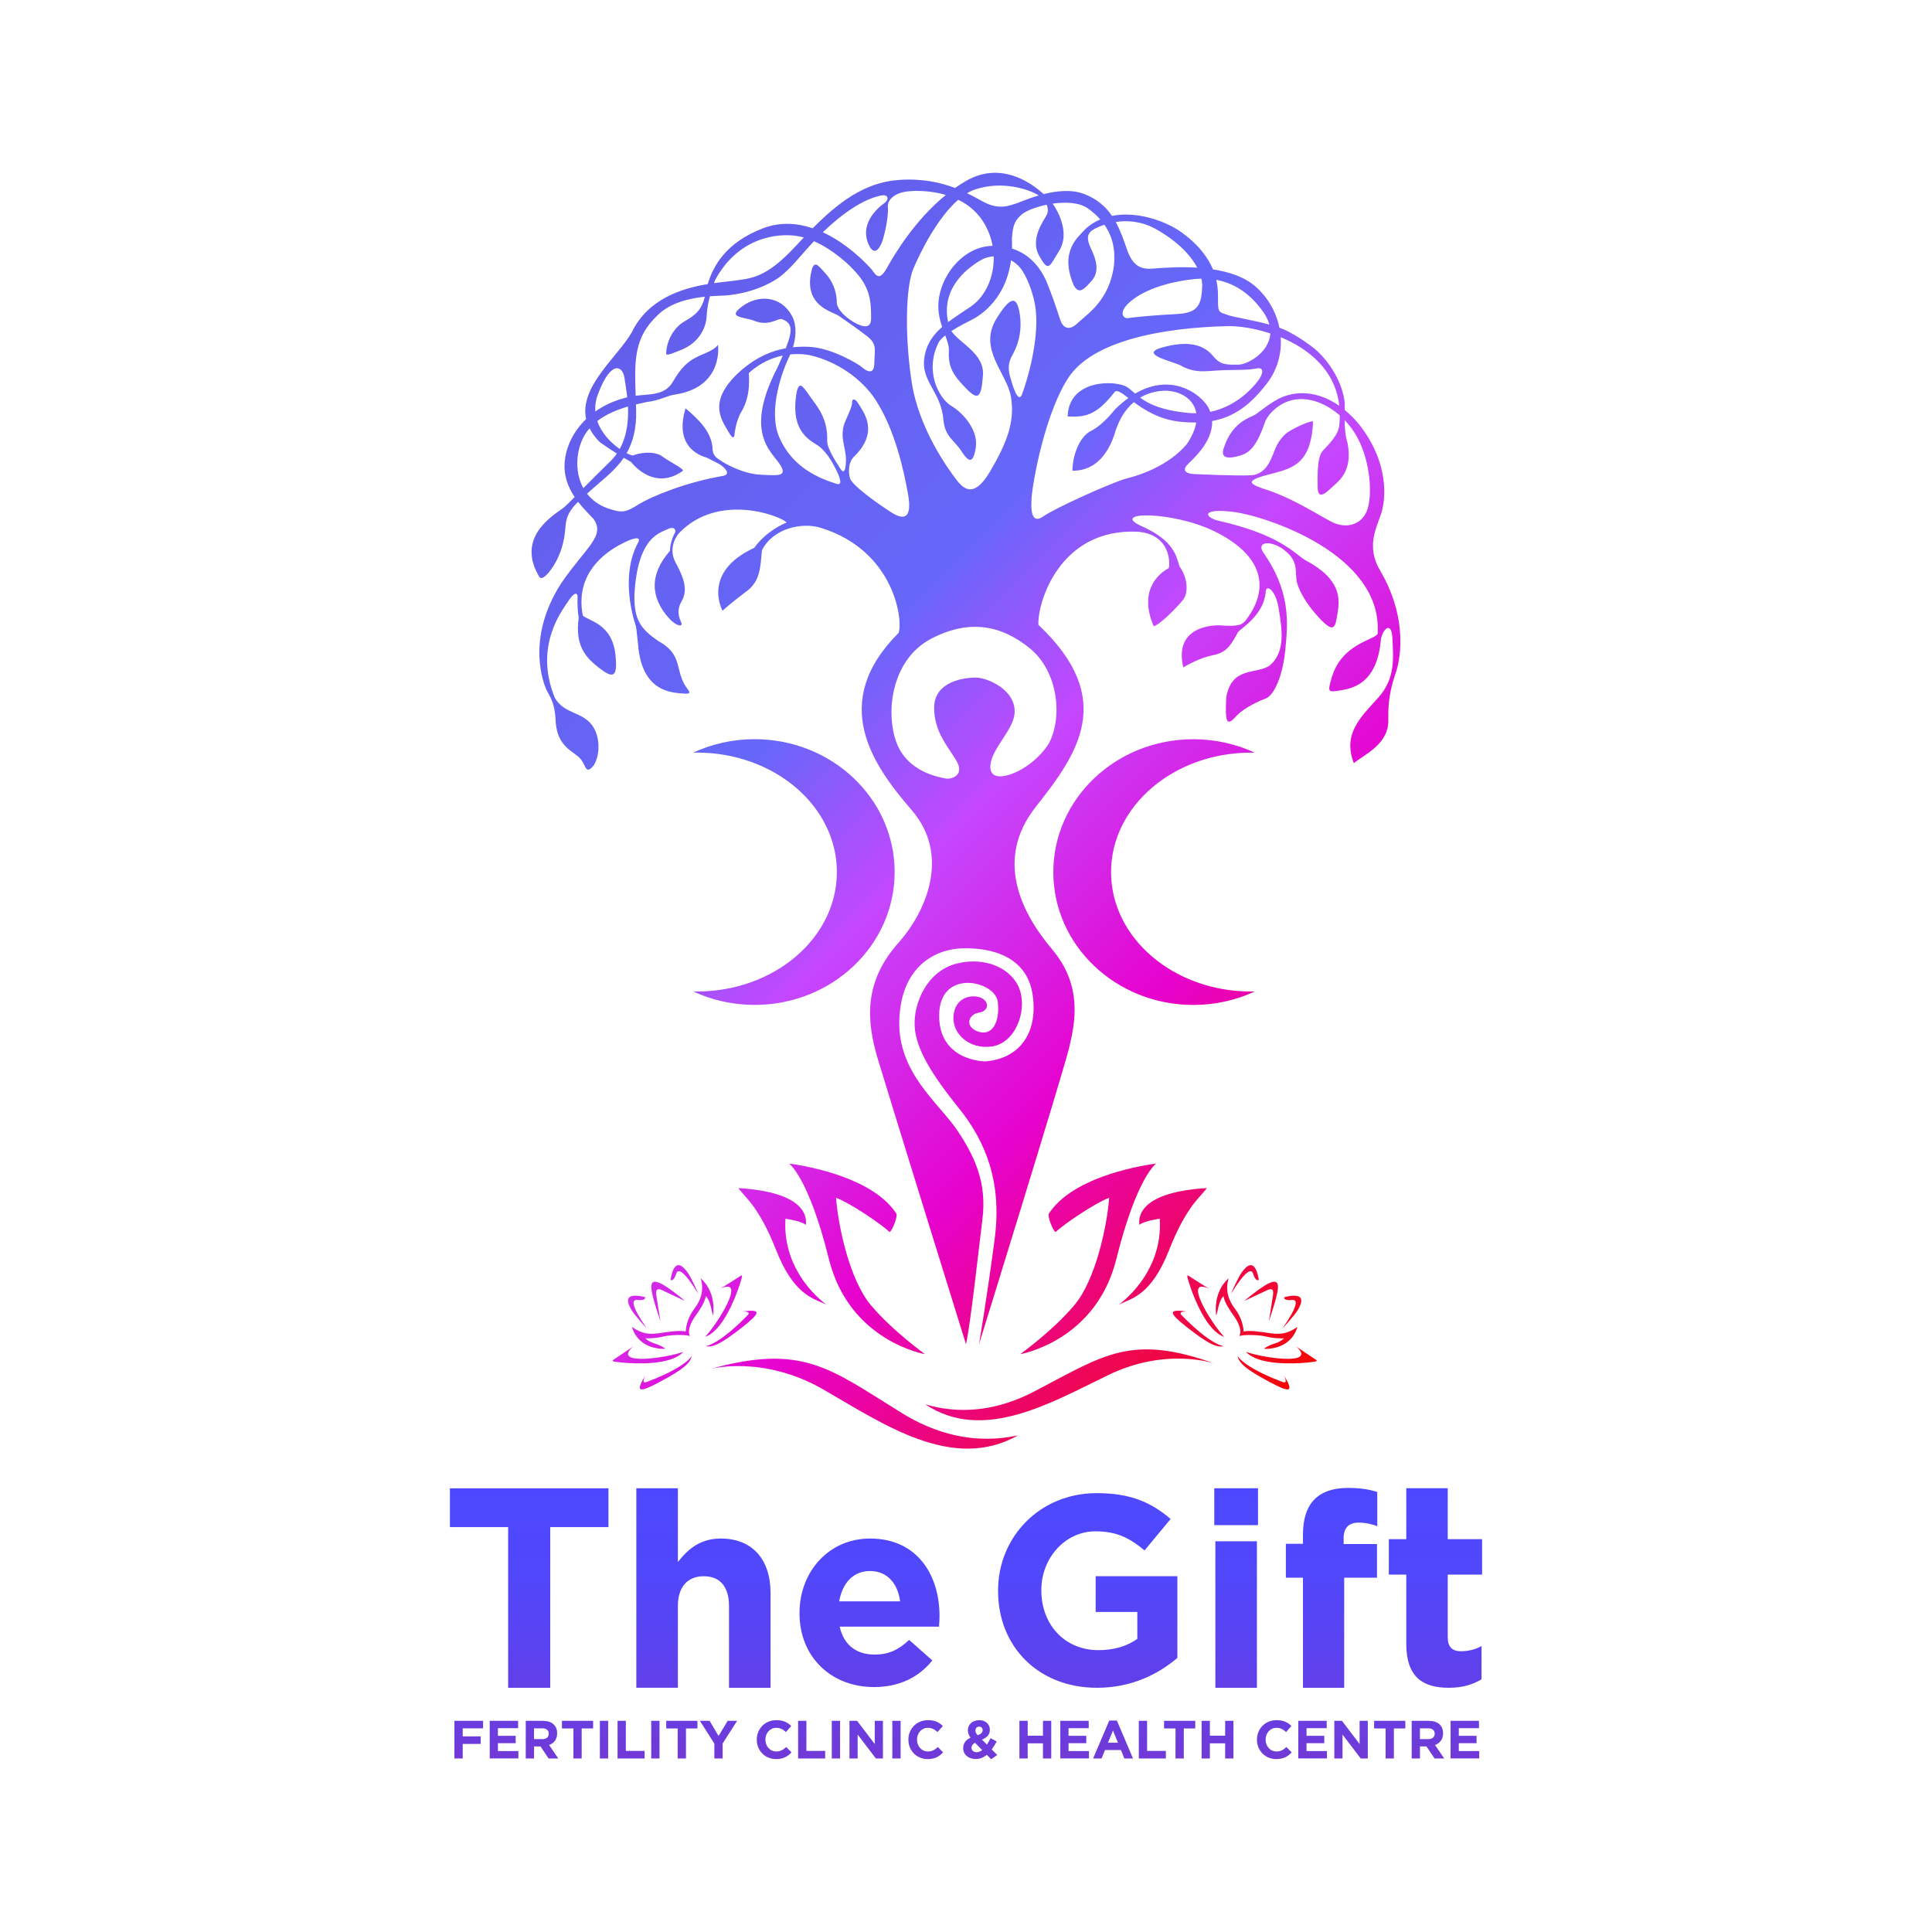
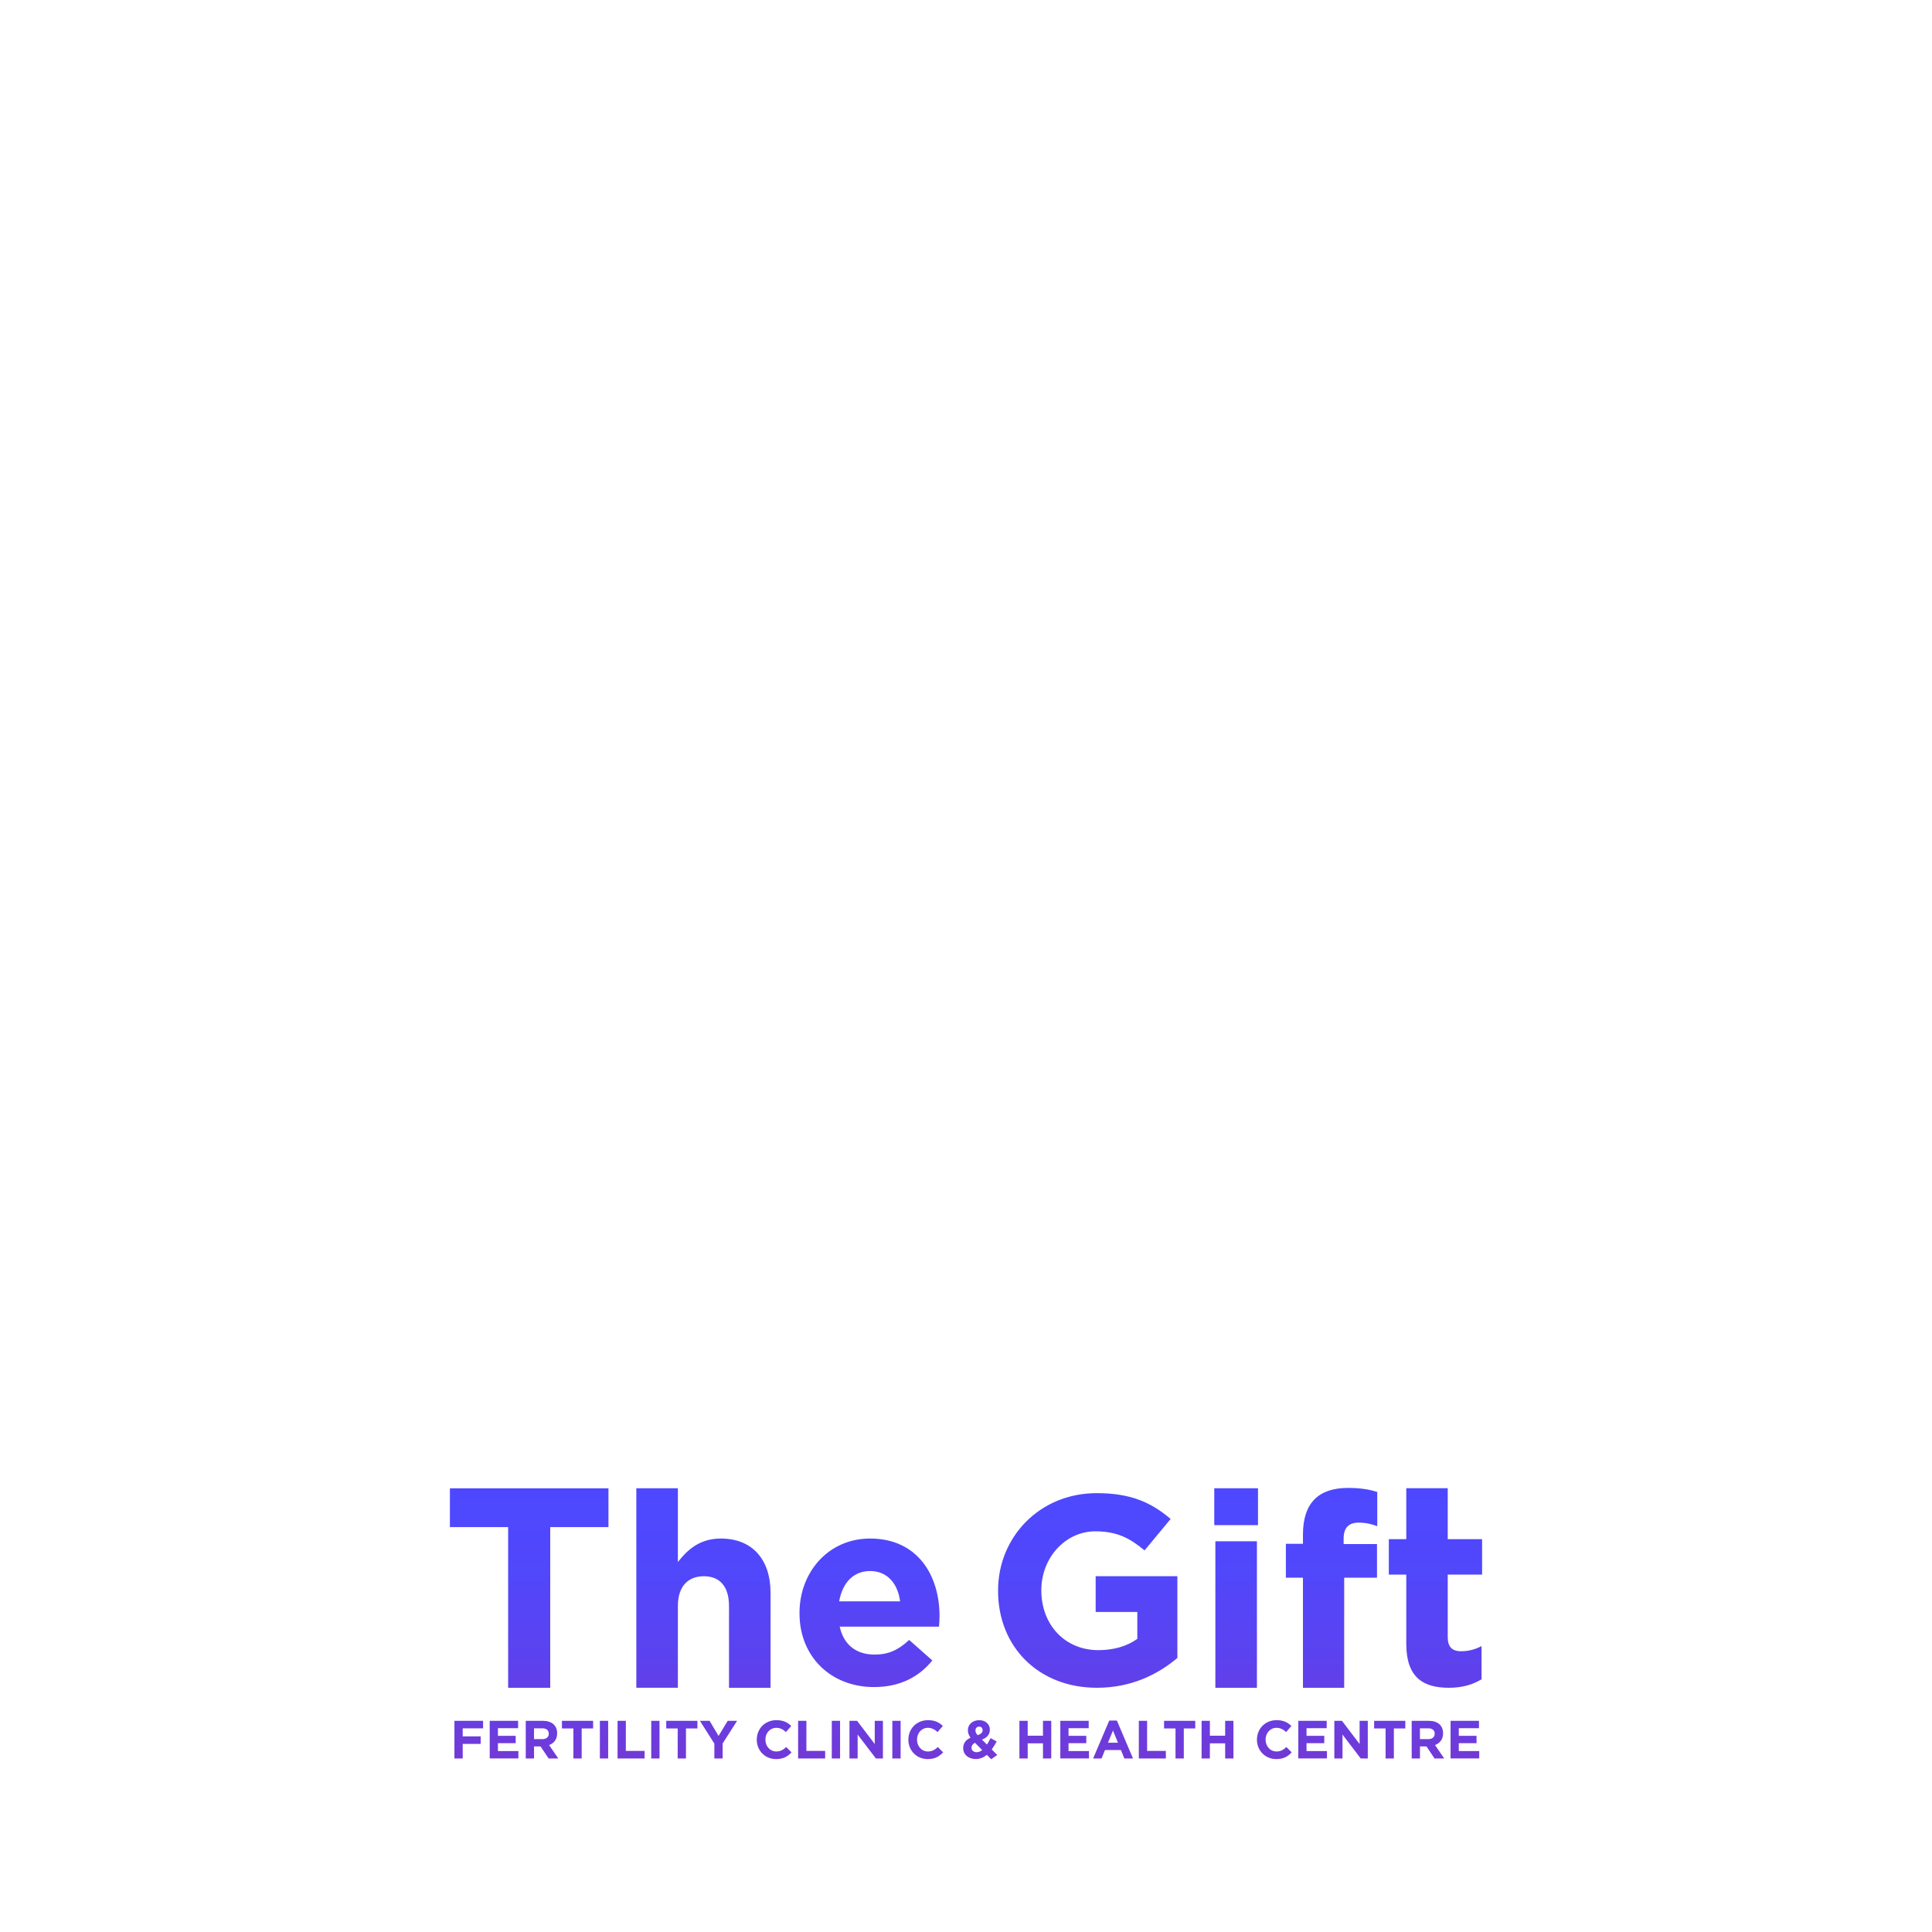
<svg xmlns="http://www.w3.org/2000/svg" version="1.1" id="Layer_1" x="0px" y="0px" viewBox="0 0 1080 1080" style="enable-background:new 0 0 1080 1080;" xml:space="preserve">
  <style type="text/css">
	.st0{fill:url(#SVGID_1_);}
	.st1{fill:url(#SVGID_00000042703085510539817600000012606801683038384040_);}
</style>
  <g>
    <g>
      <g>
        <linearGradient id="SVGID_1_" gradientUnits="userSpaceOnUse" x1="298.608" y1="236.952" x2="779.314" y2="717.658">
          <stop offset="0" style="stop-color:#645EEB" />
          <stop offset="0.32" style="stop-color:#6667F9" />
          <stop offset="0.479" style="stop-color:#C447FE" />
          <stop offset="0.693" style="stop-color:#E702CE" />
          <stop offset="1" style="stop-color:#F30806" />
        </linearGradient>
-         <path class="st0" d="M771.42,318.81c-7.71-13.14-2.14-23.42,0.57-31.42c2.71-8,4.86-28.71-12.57-50.56     c-2.52-2.99-5.12-5.51-7.74-7.67c0.03-1.59,0.07-2.89,0.03-3.76c-0.11-2.65-1.99-15.85-14.57-28.42     c-4.37-4.36-16.57-12.28-21.93-13.73c-1.76-8.71-6.36-16.94-13.42-23.12c-6.2-5.43-15.01-8.2-23.75-9.56     c-2.74-6.6-8.11-14.11-18.6-21.43c-8.51-5.71-23.95-11.22-37.84-8.47c-3.5-5.13-8.22-9.37-15.36-12.16     c-7.13-2.79-15.6-1.84-22.82-0.01c-8.26-7.55-24.91-18.02-43.37-7.38c-2.13,1.23-4.19,2.56-6.18,3.96     c-8.12-3.1-18.42-5.44-31.52-4.49c-19.31,1.39-34.1,12.96-48.05,27.01c-8.48-2.87-17.97-3.71-27.69-0.02     c-21.47,8.17-28.24,21.97-30.97,31.23c-14.14,2.32-33.34,8.08-42.41,26.83c-7.47,13.38-29.59,30.42-25.57,48.61     c-6.94,6.67-11.03,15-11.92,23.26c-0.88,8.18,1.85,14.88,5.49,20.33c-2.92,2.97-4.98,5.02-6.35,6.13     c-7.07,4.93-26.3,17.14-13.36,38.56c1.87,2.86,7.72-5,10.15-10.28c2.1-4.56,3.86-9.43,4.5-18.42c0.4-5.56,2.85-9.24,6.99-13.32     c3.03,3.92,6.34,7.1,8.65,9.61c6.71,9.57-4.14,15.57-18.14,35.99c-20.14,31.28-9.57,56.99-7.82,60.27     c1.75,3.28,4.11,6.57,4.68,15.14c0.29,14.57,8.14,17.57,12.71,21.42c4.57,3.86,3.57,9.85,7.57,6.14c4-3.71,5.86-16,0.14-23.71     c-5.71-7.71-15.78-6.21-20.85-15.42c-11.71-28.85,4.14-48.63,7.57-53.91c3.43-5.28,5.21-4.89,5.21-2.29     c-0.25,3.57,0.2,9.78,0.64,11.5c-2.22,15.69,3.86,22.28,11.43,28.14c7.57,5.86,10.43,5.71,9.14-7     c-1.71-17.85-15.14-19.28-18.28-22.28c-5.28-26.85,18-38.28,23.14-40.85c5.14-2.57,9.57-3.57,7.86-0.14     c-9.57,17.28-3.57,39.56-2.16,44.27c1.41,4.71,0.73,1.43,2.01,12.57c2,27.42,19.57,27.14,24.99,27.71     c5.43,0.57,3.57-1.29,2.57-2.71c-1-1.43-3-3.86-4.57-10.57c-1.57-6.71-3.28-11.43-11.57-16c-9.57-6.57-13.71-11.57-13.43-25.85     c1.71-32.56,14.42-34.56,18.14-36.56c3.71-2,5.28-0.14,4.57,1.71c0,0-2.71,4.71-2.86,10.28c-12.14,13.85-9.43,25.42-3.43,33.99     c6,8.57,10.85,8.71,9.85,6.28c-1-2.43-3.14-6.71,0.14-12.14c4.14-7.14,0.14-15-3.43-21.71c-3.57-6.71-0.86-13.14,2-16.42     c22.28-23.14,57.41-9.28,60.13-5.86c-2,0.71-11.57,5-18.14,14.14c-29.71,13.71-17.71,35.13-17.71,35.13s5.71-5.14,13.43-10.85     c7.71-5.71,7.71-13.43,8.57-22.85c6-12.28,22.42-16,33.13-12.57c41.13,12.85,45.85,51.84,43.27,58.7     c-38.99,38.99-14.57,73.69,7.28,98.97c21.85,25.28,8.14,56.56-6.86,73.7c-20.14,22.28-18.42,44.13-12,65.55     s49.27,159.39,49.27,159.39c2.57-11.57,6.86-50.99,9.21-70.05c2.36-19.07-3.43-33.63-13.92-49.27     c-10.5-15.64-33.63-32.35-32.56-62.13c1.07-29.78,20.14-39.42,35.13-39.85c15-0.43,36.2,3.64,39.42,26.14     c3.21,22.49-8.59,35.78-26.58,37.06c0,0-26.12,0-25.69-26.14c0.43-26.14,31.49-18.85,32.78-7.07     c1.29,11.78-3.43,19.28-11.14,16.5c-7.71-2.79-5.14-9.64,0.43-10.5c5.57-0.86,6-5.57,2.14-7.93c-3.86-2.36-14.35-2.14-16.07,8.57     c-1.71,10.71,8.57,20.14,21.42,18.21c12.85-1.93,19.49-19.18,15.64-31.23c-3.86-12.05-19.07-19.33-35.56-15.05     c-16.5,4.28-23.99,22.07-23.35,34.92c0.64,12.85,9.85,27.42,24.85,46.06c15,18.64,23.99,41.35,19.92,72.62     c-4.07,31.28-8.78,59.13-8.78,59.13s47.13-152.1,50.34-165.6c3.21-13.5,7.93-34.49-9.43-55.06     c-17.35-20.57-32.35-50.34-9.21-79.69c23.14-29.35,45.63-60.2,1.5-101.76c-0.64-12,11.57-54.2,55.7-52.06     c19.07,1.71,17.78,19.07,17.14,20.35c-6,3.21-16.92,12.85-8.35,32.56c4.28-1.5,14.35-12.21,16.5-15     c2.14-2.78,3.46-10.45-2.14-18.64c-1.79-5.57-2.93-14.28-21.21-22.42c-18.28-8.14,16.92-8.71,40.78,2.93     c23.49,11.46,33.47,29.12,17.2,50.12c-0.25,0.32-1.76,1.6-2.36,1.83c-3.11,1.18-7.91,0.91-11.05,0.64     c-3.75-0.32-26.78,0-21.21,23.46c1.39-0.86,9-5.25,15.85-6.64c6.86-1.39,9.75-3.43,14.78-13.18c2.25-2.46,14.21-9.46,15.42-22.17     c0-4.93,5.71-1.61,7.36,9.64c1.46,9.98,4.21,23.46-5.11,31.28c-7.28,5.25-21.21,0.11-24.32,17.89     c-0.64,13.5,0.11,16.5,5.25,10.82c5.14-5.68,14.72-9.46,16.92-10.28c4.28-1.61,9.34-11.77,10.84-26.98     c1.5-15.21,3.2-32.68-12.55-54.96c-3.53-6.11,5.25-6.43,12.32-0.75c7.07,5.68,5.89,10.6,6.43,15.85     c0.54,5.25,5.14,13.82,13.18,22.28c8.03,8.46,8.57,4.82,9.85-3.11c1.29-7.93,2.25-19.07-18.32-29.78     c-6.11-3.96-14.67-14.46-49.06-22.07c-7.5-2.25-8.14-6.96,9.43-4.71c17.57,2.25,83.48,23.46,80.34,68.16     c-2,3.57-20.71,5.43-25.99,25.56c-2,7-1.57,7.14,5.28,6c6.86-1.14,20.57-3.86,22.57-28.71c1.14-5.71,6-10.43,6.43-0.14     c0.43,10.28,1.86,21.99-7.86,32.85c-9.71,10.85-20.14,20.14-13.71,36.7c5.71-4.86,19.71-10.43,19.28-24.56     c-0.43-14,3.28-23.14,4.43-26.85C781.71,371.51,788.42,347.66,771.42,318.81z M706.08,174.28c1.78,2.51,2.88,4.91,3.48,7.17     c-9.18-2.57-19.73-4.12-23.12-5.31c-4.86-1.71-5.57-1.29-5.57-7.86c0-2.59,0.19-6.77-0.96-11.84     C688.41,158,697.88,162.69,706.08,174.28z M672.02,160.28c-0.43,10.14-2.29,14.71-14.28,15.28s-25.14,1.86-27.28,2.29     c-2.14,0.43-6.57-3.28,2.86-10.43c9.43-7.14,24.14-10.43,34.56-11.43c1.17-0.11,2.41-0.19,3.69-0.21     C671.92,157.33,672.08,158.84,672.02,160.28z M645.74,127.86c11.43,6.24,19.55,14.16,23.52,21.77     c-9.91-0.64-18.41,0.12-21.02,0.23c-5.57,0.21-13.71,3-18.21-10.28c-1.86-5.51-3.74-10.78-6.34-15.49     C630,123.12,637.82,123.54,645.74,127.86z M585.09,114.43c0.86,1.99,0.91,4.04-0.04,5.86c-1.71,3.28-9.43,13.28-4.14,22.71     c5.28,9.43,5.57,6.28,11.28-3c5.67-9.22-0.06-21.1-3.77-26.16c7.26-1.07,14.98-0.71,19.77,2.7c2.65,1.89,4.94,3.93,6.88,6.13     c-2.84,1.21-5.54,2.87-8.02,5.05c-4.71,5.14-14.85,12.71-6.86,31.71c2.86,5.14,5.43,2.86,10.14-2.57     c4.71-5.43,2.14-12.43-0.57-18.14c-2.71-5.71-1.57-8,0.43-9.71c0.72-0.62,3.34-2.14,7.17-3.41c4.41,6.3,6.23,13.75,5.39,22.44     c-2.46,20.03-15.1,27.53-20.46,32.67c-5.36,5.14-8.25,1.39-9.21-0.86c-0.96-2.25-2.78-9.32-7.71-21.53     c-3.68-9.11-10.16-16.37-19.66-19.38c0.05-1.72,0.04-3.5-0.05-5.37c0.43-6.32,1.07-9.64,4.93-13.18     C572.61,118.27,578.41,115.83,585.09,114.43z M545.2,105.87c15.42-5.1,30.46,0.13,35.43,3.39c-6.44,1.89-11.48,4.22-12.94,4.61     c-3.21,0.86-9,3.77-18-1.07c-2.55-1.37-5.56-3.08-9.08-4.79C542.12,107.1,543.65,106.38,545.2,105.87z M535.66,111.66     c5.12,2.51,9.94,6.21,13.54,11.63c2.96,4.47,4.8,9.29,5.68,14.14c-15.5,0.25-27.57,14.69-29.93,28.7     c-1.1,6.52,0.15,11.95,1.73,16.63c-5.31,4.65-9.13,10.02-10.05,17.94c-1.57,12.57,9.39,18.47,10.71,33.71     c0.86,9.85,6,11.43,10.14,17.85c4.14,6.43,6.57,7,8-2.14c1.43-9.14-6.43-18.85-13.57-23.14c-7.14-4.28-15.28-19.57-7.14-35.7     c0.77-1.24,2.07-2.52,3.63-3.77c1.24,3.33,2.25,6.25,2.01,8.94c-0.43,9.1,2.78,13.6,9.53,20.57c6.75,6.96,8.57,5.78,9.53-7.18     c0.91-12.25-12.8-17.7-17.66-24.77c4.31-2.8,9.14-5.15,10.97-6.08c2.71-1.36,19.16-9.63,22.39-33.48     c1.88,1.02,3.59,2.36,4.97,4.02c3.89,4.67,7.07,13.6,8.35,20.33c3.47,18.28-4.88,44.69-7.17,50.54c-2.29,5.86-5.57-5.86-6.71-10     c-1.14-4.14-1-7.86,1.29-11.85c2.29-4,5.86-12,4.14-23.14c-1.71-11.14-5.86-8.85-13,2.71c-10.57,17.14,6,30.42,8.14,43.99     c2.14,13.57-2.14,25.14-11.71,41.42c-9.57,16.28-15.57,9-19.42,3.86c-3.86-5.14-20.42-27.56-24.42-53.84     c-4-26.28-3.28-53.13,0.86-63.13C513.8,142.43,523.51,122.22,535.66,111.66z M555.49,143.31c0.3,11.56-4.63,22.45-12.69,27.97     c-4.54,3.11-8.92,5.86-12.78,8.78c-3.85-17.57,8.58-29.03,18.39-34.7C550.57,144.11,553,143.45,555.49,143.31z M491.32,109.58     c4.82-1.61,6.43,1.5,2.89,4.07c-3.53,2.57-15,12.1-7.71,24.85c2.78,3.75,4.82,0.64,6.21-2.36c1.39-3,4.03-14.31,3.64-20.14     c-0.59-4,3.43-8.14,10.93-9c4.04-0.46,12.63-0.63,21.45,1.97c-17.39,14.15-28.82,33.38-32.91,40.77c-4.93,8.89-6.64,2.79-9.32,0     c-1.6-1.66-12.07-13.23-26.54-19.91C471.57,118.64,482.67,111.6,491.32,109.58z M399.74,156.6     c12.53-23.35,34.17-26.78,46.7-24.53c0.95,0.17,1.91,0.41,2.88,0.67c-1.53,1.62-3.06,3.25-4.59,4.9     c-16.92,18.21-24.85,18-36.2,19.49c-2.37,0.31-5.63,0.62-9.39,1.14C399.33,157.72,399.53,157.16,399.74,156.6z M346.43,250.98     c-4.77-3.31-10.21-8.71-12.53-15.62c5.08-3.93,11.29-6.4,17.14-8.11C351.37,234.72,350.61,243.42,346.43,250.98z M334.61,219.48     c7.18-18.59,13.71-15,14.57-7.71c0.25,2.16,0.97,5.84,1.45,10.31c-0.48,0.12-0.97,0.25-1.45,0.4c-6.3,1.65-11.78,4.27-16.38,7.54     C332.55,226.74,333.05,223.22,334.61,219.48z M327.18,242.62c0.72-1.14,1.53-2.18,2.39-3.18c1.29,2.55,3.13,5.11,5.67,7.68     c3.64,2.58,6.89,4.72,9.59,6.42c-1.09,1.58-2.35,3.09-3.81,4.51c-6.14,5.95-11.03,10.88-14.92,14.83     C320.77,263.24,322.18,250.6,327.18,242.62z M424.8,265.33c-10.18-0.54-20.55-6.96-20.55-6.96c-3.21-2.14-5.59-3.11-5.91-7.07     c-0.21-9.53-7.61-16.71-15.1-23.03c-5.46,17.89,3.53,25.17,11.78,27.53l6.96,3.53c3,1.82,7.18,5.89,1.93,6.75     c-20.24,3.43-39.95,11.46-47.24,16.07s-9.32,4.5-16.6,2.14c-5.26-1.82-9.16-4.77-11.92-8.33c1.41-1.23,2.91-2.54,4.53-3.99     c5.15-4.59,11.35-9.19,16.01-16.07c2.61,1.55,4.13,2.36,4.13,2.36s12.32,16.82,28.92,4.93c0.86-1.07-8.36-5.57-11.35-7.93     c-3-2.36-9.43-3.21-16.71-0.64c-0.82-0.16-2-0.6-3.38-1.3c3.37-5.92,5.57-13.46,5.31-23.76c-0.03-1.19-0.07-2.35-0.1-3.49     c2.1-0.51,4.09-0.94,5.89-1.33c7.21-0.75,11.85-3.75,15.96-4.18c27.53-4.28,23.99-27.85,23.99-27.85s-0.86,2.14-7.28,4.82     c-9,3.53-12.96,7.28-18.1,16.17c-4.53,7.35-12.48,6.52-20.62,7.52c-0.7-19.9-1.03-32.61,12.48-45.22     c6.98-6.84,17.67-9.24,26.15-10.14c-0.08,0.34-0.15,0.65-0.22,0.93c-1.61,6-4.5,9.1-10.93,12.75     c-6.43,3.64-9.53,10.71-10.18,15.32c-0.64,4.61-0.86,4.18,8.14,0.75c10.71-4.39,14.03-13.18,14.25-19.07     c0.12-3.32,0.8-7.08,1.81-10.93c2.55-0.19,4.81-0.27,6.54-0.32c5.06-0.14,17.84-1.51,29.83-8.71     c6.3-3.78,11.92-10.74,17.08-16.57c1.58-1.8,3.16-3.52,4.73-5.18c9.97,4.4,19.75,12.61,25.15,19.43     c6.96,8.78,6.75,16.71,6.75,23.99c0,7.28-7.61,3.11-10.39,1.39c-2.79-1.71-8.46-6.11-8.78-10.39c0.07-6.66-2.78-12.64-6.21-16.28     c-3.43-3.64-5.68-7.5-7.5-3.11c-6,20.99,11.14,24.21,14.78,26.67c3.64,2.46,9.32,6.43,15.53,11.14c6.21,4.71,4.5,7.61,4.39,15.42     c-0.11,7.82-5.68,3.32-7.07,2.04c-1.39-1.29-16.6-10.71-29.35-11.25c-3.05-0.13-6.07-0.07-9.07,0.24c2.5-8,1.35-14.44-0.68-17.8     c-6.21-11.14-18.75-11.68-27.74-5.03c-9,6.64,1.29,5.68,7.07,8.14c7.28,2.78,11.78-0.75,14.67-1.18     c6.37,2.1,6.82,5.87,2.67,16.44c-8.1,1.45-16.05,4.91-24.1,11.62c-20.57,17.57-11.68,28.39-8.03,34.92     c3.64,6.53,3.53,1.07,3.53,1.07s0.64-6,3.21-11.14c5.14-8.14,5.14-16.39,4.71-22.6c6.38-5.83,13.15-8.59,19-9.8     c-0.82,1.93-1.75,4.05-2.79,6.37c-18.85,36.13-4.11,46.7,0.93,54.09C440.76,266.61,434.98,265.86,424.8,265.33z M498.28,286.43     c-7.82-5.03-22.28-15.21-23.24-19.39c-0.96-4.18-0.43-8.68,1.93-11.35c15.1-14.25,5.46-25.6,3.11-29.67     c-2.36-4.07-3.75-2.68-3.75-1.5s0.32,1.93-3.64,10.6c-3.96,8.68,0.43,15.1,0.21,22.39c-0.32,10.28-3.11,4.5-4.07,3     c-0.96-1.5-6.32-9.53-6.43-13.71c0.54-12.96-5.57-19.49-9.64-25.28c-4.07-5.78-5.89-8.68-7.39-2.46     c-4.18,23.57,8.78,27.42,12.85,30.74c4.07,3.32,6.96,8.36,9.1,12.64c2.14,4.28,4.07,9.43,0.11,7.93     c-12.75-3.86-25.39-11.03-31.81-25.92c-6.43-14.89,1.6-36.9,5.57-45.1c0.2-0.41,0.37-0.82,0.55-1.22     c6.85-0.68,11.66,0.58,11.66,0.58c14.35,3.49,28.17,12.75,35.99,24.74c11.03,16.92,15.96,40.17,18.21,52.81     C509.85,288.89,506.1,291.46,498.28,286.43z M586.47,415.36c-5,8.14-14.28,15.42-22.71,17.85c-8.43,2.43-10.85-1.14-10-6.43     c1.5-9.23,12.85-18.99,13.43-28.28c0.71-12.85-15-19.57-21.42-19.71c-6.43-0.14-23.28,2-23.57,16.42     c-0.29,14.42,8.85,23.28,12.85,30.85c4,7.57-3.57,9.71-6.28,9.14c-2.71-0.57-21.71-3.14-27.85-20.71     c-6.14-17.57-2-46.13,19.57-57.41c21.57-11.28,39.42-7.43,55.13,5.28C591.33,375.08,594.19,400.36,586.47,415.36z M630.03,267.4     c-7.14,1.71-40.28,16.57-46.84,21.28c-5.14,3.57-7.14,0-6.57-9.71c0.57-9.71,7.73-48.62,20.87-68.18     c13.14-19.57,49.97-27.65,89.53-28.5c5.77,0,14.25,1.2,23.09,4.1c-0.61,10.75-12.82,17.47-17.95,17.47     c-6.86,0-9.85,0.21-14.14-4.93c-5.14-6.21-13.71-8.78-28.28-4.71c-14.57,4.07,8.35,8.14,11.35,10.71     c7.5,3.64,12.64,2.57,19.92,2.14c7.28-0.43,16.28,0,21.21-1.07c4.93-1.07,3.43,3.21,1.93,5.57     c-1.23,1.93-10.79,15.19-27.61,18.65c-0.3-0.83-0.66-1.67-1.1-2.51c-4.6-7.87-20.78-19.51-40.91-7.69     c-1.51-1.31-2.83-2.53-4.29-3.52c-6-4.07-32.78-4.93-33.42,16.28c9.21,0.43,15.64,0,26.14-13.5c1.33-1.72,3.84,0.16,7.81,3.21     c-2.44,1.76-4.93,3.85-7.45,6.36c-4.57,5.57-8.85,9.71-13.85,12.28c-5,2.57-9.71,11.28-10,21.99     c7.57,0.14,17.71-3.28,23.42-19.99c2.1-7.58,5.72-13.95,10.94-18.33c5.97,4.41,14.44,9.78,25.98,10.97     c3.14,0.33,6.08,0.45,8.88,0.42c-0.58,3.58-2.25,7.66-5.38,12.22C653.31,260.26,637.17,265.68,630.03,267.4z M668.74,231.03     c-1.44,0.01-2.92-0.05-4.43-0.2c-15.13-1.46-22.28-5.06-26.96-8.55c3.29-1.96,7.09-3.25,11.39-3.73     C657.76,217.55,667.33,222,668.74,231.03z M764.28,285.11c-2.86,8-11.57,11.14-20.57,6.28c-9-4.86-22.57-13.71-38.13-18.42     c-5.57-2.14-10.71-3.86,2.57-7.43c13.28-3.57,24.85-4.86,25.85-29.99c-1.57-0.29-8.28,2.57-13.14,5.43     c-3.35,1.97-6.57,5.86-8.57,11.28c-2,5.43-5,13-13,13.43c-8,0.43-28.85-0.57-32.13-0.71c-3.28-0.14-6.57-1.57-3.71-4.86     c2.37-2.73,14.67-12.64,14.13-24.76c12.51-2.27,21.59-9.24,30.65-21.02c5.9-7.67,8.32-16.83,7.7-25.83     c15.51,6.39,30.54,18.29,32.75,38.36c-11.82-8.27-24.1-8.83-33.8-4.03c-8.57,4.71-11.14,8.14-14.71,9.71     c-3.57,1.57-11.71,5-15.85,17.28c-2.14,5.43,0.71,6.86,6.71,5.43c6-1.43,10.57-3.14,16-19c1.57-4.57,8.02-11.4,16.57-12.85     c8.66-1.47,17.94,2.28,25.36,8.83c-0.01,1.59-0.06,3.2-0.23,4.88c-0.29,6-5.86,11.14-9.28,14.85     c-3.43,3.71-2.86,15.42-2.86,20.28c0,4.86,1.86,5.86,6.57,1.43c4.71-4.43,13.28-9.57,10.14-25.99     c-1.24-3.85-1.58-8.62-1.64-12.85c2.96,3.09,5.53,6.61,7.5,10.43C766.28,259.11,767.14,277.11,764.28,285.11z M501.07,678.43     c-12.57-19.42-47.13-26.28-59.98-27.99c0,0,10.85,7.43,22.28,53.41c11.43,45.99,53.7,53.13,53.7,53.13s-18.28-13.14-30.28-27.42     c-12-14.28-18.28-44.56-19.42-59.98c7.71,2.86,24.28,14,29.99,19.14C498.78,687.86,501.92,680.15,501.07,678.43z M450.45,684.72     c0.63-4.28,0.06-18.28-37.65-20.57c3.14,4.86,11.14,9.43,21.14,34.85c10,25.42,21.14,26.85,27.99,30.28     c0,0-24.85-17.14-22.85-47.99C439.08,681.29,447.82,682.43,450.45,684.72z M625.45,729.27c6.86-3.43,18-4.86,27.99-30.28     c10-25.42,18-29.99,21.14-34.85c-37.7,2.29-38.28,16.28-37.65,20.57c2.63-2.29,11.37-3.43,11.37-3.43     C650.31,712.14,625.45,729.27,625.45,729.27z M570.33,756.98c0,0,42.27-7.14,53.7-53.13s22.28-53.41,22.28-53.41     c-12.85,1.71-47.42,8.57-59.98,27.99c-0.86,1.71,2.29,9.43,3.71,10.28c5.71-5.14,22.28-16.28,29.99-19.14     c-1.14,15.42-7.43,45.7-19.42,59.98S570.33,756.98,570.33,756.98z M369.17,738.7c0,0-1.51-9.9-2.29-14.71     c-0.64-4,1.36-3.64,3.36-2.71c2,0.93,12.78,6,12.78,6C357.68,706.21,363.1,719.28,369.17,738.7z M356.3,726.7     c3.36,0.43,5.16-0.81,4.02-1.67c-12.64-3-9.28,3.88-7.36,7.16s8.57,10.35,8.57,10.35C352.82,729.92,352.94,726.28,356.3,726.7z      M413.39,718.48c2.17-6.54,1.71-6.03-0.61-4.48s-10.04,6.35-10.04,6.35c14.91-6.79-1.61,19.65-8.53,26.9     C404.02,744.08,411.22,725.01,413.39,718.48z M361.6,772.51c-3.64,1.39-0.75-3.75-0.75-3.75c-6.1,9.78-3.38,9.79,7.53,3.99     c14.35-7.63,17.28-10.78,18.35-14.7C381.58,764.97,365.25,771.12,361.6,772.51z M414.65,733.18c0,0,5.87-0.58,3.13,2.19     c-2.74,2.77-14.94,15.26-23.34,17.2c4.02,0.59,8.08-0.82,20.84-10.9C424.98,734.02,426.06,731.53,414.65,733.18z M398.67,735.34     c1.21-11.35-3.57-17.78-7-20.78c2.21,7.21-0.36,12.85-3.5,17c-3.14,4.14-4.64,8.78-4.86,12.78c-3.28-0.79-8.64,0-14.42,0.86     c-5.78,0.86-9.64,0.64-15.64-3.43c4.07,13.5,18.71,12.21,18.71,12.21c-4.07-3.28-8-2.57-11.28-5.93c1.07,0.29,6.57,0,10.14-0.93     c3.57-0.93,12.07-1.21,14.85-0.29c-2.07-4.21,2.5-10.43,3.64-12.03c1.14-1.61,4.86-6.82,5.21-10.25     C397.38,727.13,397.67,733.35,398.67,735.34z M381.96,755.7c-9.43,3.43-40.28,7.93-28.06-3c0,0-7.5,5.14-9.85,6.64     c-2.36,1.5-3,1.71,3.86,2.36C354.75,762.34,375.1,763.41,381.96,755.7z M374.83,715.12c0.33,1.39,2.18,0.24,3.14-3.01     c0.96-3.25,4.34-1.89,12.41,11.16c0,0-3.8-8.92-6.04-12.01S377.17,702.34,374.83,715.12z M694.15,711.26     c-2.23,3.09-6.04,12.01-6.04,12.01c8.07-13.06,11.46-14.41,12.41-11.16c0.96,3.25,2.81,4.4,3.14,3.01     C701.33,702.34,696.38,708.18,694.15,711.26z M725.53,732.2c1.93-3.28,5.28-10.16-7.36-7.16c-1.14,0.86,0.66,2.09,4.02,1.67     s3.48,3.21-5.23,15.85C716.96,742.56,723.6,735.49,725.53,732.2z M692.83,746.84c2.79-0.93,11.28-0.64,14.85,0.29     c3.57,0.93,9.07,1.21,10.14,0.93c-3.28,3.36-7.21,2.64-11.28,5.93c0,0,14.64,1.29,18.71-12.21c-6,4.07-9.85,4.28-15.64,3.43     c-5.78-0.86-11.14-1.64-14.42-0.86c-0.21-4-1.71-8.64-4.86-12.78c-3.14-4.14-5.71-9.78-3.5-17c-3.43,3-8.21,9.43-7,20.78     c1-2,1.29-8.21,4.14-10.78c0.36,3.43,4.07,8.64,5.21,10.25C690.33,736.42,694.9,742.63,692.83,746.84z M734.46,759.34     c-2.36-1.5-9.85-6.64-9.85-6.64c12.21,10.93-18.64,6.43-28.06,3c6.86,7.71,27.21,6.64,34.06,6     C737.46,761.05,736.81,760.84,734.46,759.34z M675.75,720.35c0,0-7.72-4.8-10.04-6.35c-2.32-1.55-2.77-2.06-0.61,4.48     c2.17,6.54,9.37,25.6,19.18,28.78C677.36,740,660.84,713.56,675.75,720.35z M716.89,772.51c-3.64-1.39-19.98-7.55-25.14-14.46     c1.07,3.92,4,7.07,18.35,14.7c10.92,5.8,13.63,5.79,7.53-3.99C717.64,768.76,720.53,773.91,716.89,772.51z M660.71,735.38     c-2.74-2.77,3.13-2.19,3.13-2.19c-11.41-1.65-10.33,0.84-0.62,8.5c12.76,10.08,16.82,11.49,20.84,10.9     C675.65,750.64,663.45,738.15,660.71,735.38z M709.32,738.7c6.07-19.42,11.5-32.49-13.85-11.43c0,0,10.78-5.07,12.78-6     c2-0.93,4-1.29,3.36,2.71C710.83,728.8,709.32,738.7,709.32,738.7z M502.21,788.69c-38.28-23.71-53.99-37.7-105.12-23.42     c0,0,29.42-7.98,63.13,11.44c33.71,19.41,72.27,46.26,108.83,25.7C561.34,803.83,535.06,809.83,502.21,788.69z M580.04,776.85     c-31.84,17.36-55.76,10.04-62.81,8.2c32.47,21.5,69.98-0.76,102.49-16.47c32.51-15.71,59.22-6.34,59.22-6.34     C632.56,745.57,617.08,757.47,580.04,776.85z M699.37,420.72c0.71,0,1.4,0.03,2.1,0.05c-10.38-4.83-22.05-7.54-34.39-7.54     c-43.22,0-78.27,33.25-78.27,74.27c0,41.02,35.04,74.27,78.27,74.27c12.34,0,24.01-2.72,34.39-7.55c-0.7,0.02-1.4,0.05-2.11,0.05     c-43.22,0-78.27-29.89-78.27-66.77C621.11,450.61,656.15,420.72,699.37,420.72z M389.56,554.25c-0.71,0-1.4-0.03-2.11-0.05     c10.38,4.83,22.05,7.55,34.39,7.55c43.22,0,78.27-33.25,78.27-74.27c0-41.02-35.04-74.27-78.27-74.27     c-12.34,0-24.01,2.72-34.39,7.54c0.7-0.02,1.4-0.05,2.1-0.05c43.22,0,78.27,29.89,78.27,66.77     C467.82,524.36,432.78,554.25,389.56,554.25z" />
      </g>
    </g>
    <g>
      <g>
        <linearGradient id="SVGID_00000144302887447132615490000010328319183743184004_" gradientUnits="userSpaceOnUse" x1="540" y1="831.751" x2="540" y2="983.411">
          <stop offset="0" style="stop-color:#4D48FF" />
          <stop offset="0.311" style="stop-color:#5147FB" />
          <stop offset="0.626" style="stop-color:#5C42EF" />
          <stop offset="0.941" style="stop-color:#6E3BDB" />
          <stop offset="1" style="stop-color:#7239D6" />
        </linearGradient>
-         <path style="fill:url(#SVGID_00000144302887447132615490000010328319183743184004_);" d="M378.94,897.79     c0-11,5.65-16.66,14.52-16.66c8.86,0,14.06,5.65,14.06,16.66v45.69h23.22v-53.02c0-18.79-10.24-30.41-27.81-30.41     c-11.76,0-18.64,6.27-23.99,13.14v-41.26h-23.23v111.54h23.23V897.79z M488.59,943.08c14.43,0,25.15-5.65,32.59-14.88     l-12.95-11.46c-6.25,5.8-11.76,8.18-19.34,8.18c-10.12,0-17.26-5.36-19.49-15.62h55.5c0.15-2.08,0.3-3.42,0.3-5.65v-0.3     c0-22.62-12.2-43.3-38.84-43.3c-23.21,0-39.43,18.75-39.43,41.52v0.3C446.93,926.27,464.64,943.08,488.59,943.08z M486.36,878.21     c9.52,0,15.48,6.84,16.81,16.96H469.1C470.89,884.9,476.99,878.21,486.36,878.21z M613.23,943.48c19.23,0,34.11-7.51,44.93-16.68     v-45.68h-45.68v19.98h23.29v15.03c-5.86,4.21-13.37,6.31-21.79,6.31c-18.63,0-31.86-14.12-31.86-33.36v-0.3     c0-17.88,13.37-32.76,30.2-32.76c12.17,0,19.38,3.91,27.5,10.67l14.58-17.58c-10.97-9.32-22.39-14.43-41.32-14.43     c-31.86,0-55.15,24.49-55.15,54.4v0.3C557.93,920.49,580.47,943.48,613.23,943.48z M828.5,880.21v-19.82h-19.21v-28.46h-23.17     v28.46h-9.76v19.82h9.76v38.72c0,18.9,9.6,24.55,23.78,24.55c7.78,0,13.42-1.83,18.29-4.73v-18.6c-3.35,1.83-7.17,2.9-11.43,2.9     c-5.18,0-7.47-2.59-7.47-7.93v-34.91H828.5z M679.4,943.48h23.23v-81.9H679.4V943.48z M728.37,943.48h23.04v-61.55h18.34v-18.8     h-18.65v-3.18c0-6.06,3.03-8.79,8.34-8.79c3.94,0,7.12,0.76,10.46,1.97v-19.1c-4.24-1.36-9.1-2.27-16.37-2.27     c-16.22,0-25.17,8.19-25.17,26.08v5.15h-9.55v18.95h9.55V943.48z M703.23,831.94h-24.45v20.63h24.45V831.94z M251.5,853.67h32.55     v89.81h23.53v-89.81h32.55v-21.7H251.5V853.67z M349.85,961.95h-4.63v21.04h15.12v-4.21h-10.49V961.95z M433.97,979.08     c-3.61,0-6.1-3.01-6.1-6.61v-0.06c0-3.61,2.55-6.55,6.1-6.55c2.1,0,3.76,0.9,5.38,2.37l2.95-3.4c-1.95-1.92-4.33-3.25-8.29-3.25     c-6.46,0-10.97,4.9-10.97,10.88v0.06c0,6.04,4.6,10.82,10.79,10.82c4.06,0,6.46-1.44,8.63-3.76l-2.95-2.98     C437.85,978.12,436.37,979.08,433.97,979.08z M401.68,970.4l-5.02-8.45h-5.41l8.08,12.74v8.3h4.63v-8.38l8.08-12.65h-5.26     L401.68,970.4z M372.43,966.22h6.4v16.77h4.63v-16.77h6.4v-4.27h-17.43V966.22z M364.04,982.99h4.63v-21.04h-4.63V982.99z      M760.03,974.91l-9.86-12.95h-4.27v21.04h4.57v-13.37l10.19,13.37h3.94v-21.04h-4.57V974.91z M278.35,974.45h9.92v-4.12h-9.92     v-4.27h11.27v-4.12h-15.87v21.04h16.02v-4.12h-11.42V974.45z M254.03,982.99h4.63v-8.14h10.04v-4.21h-10.04v-4.48h11.39v-4.21     h-16.02V982.99z M311.45,968.96v-0.06c0-4.33-2.98-6.94-7.93-6.94h-9.62v21.04h4.63v-6.73h3.64l4.51,6.73h5.41l-5.14-7.51     C309.62,974.48,311.45,972.35,311.45,968.96z M306.76,969.2c0,1.77-1.29,2.98-3.55,2.98h-4.69v-6.04h4.6     c2.25,0,3.64,1.02,3.64,3.01V969.2z M314.13,966.22h6.4v16.77h4.63v-16.77h6.4v-4.27h-17.43V966.22z M335.33,982.99h4.63v-21.04     h-4.63V982.99z M641.24,961.95h-4.63v21.04h15.12v-4.21h-10.49V961.95z M597.32,974.45h9.92v-4.12h-9.92v-4.27h11.27v-4.12     h-15.87v21.04h16.02v-4.12h-11.42V974.45z M768.15,966.22h6.4v16.77h4.63v-16.77h6.4v-4.27h-17.43V966.22z M650.72,966.22h6.4     v16.77h4.63v-16.77h6.4v-4.27h-17.43V966.22z M620.08,961.8l-9.02,21.19h4.72l1.92-4.72h8.9l1.92,4.72h4.84l-9.02-21.19H620.08z      M619.36,974.19l2.8-6.82l2.79,6.82H619.36z M730.36,974.45h9.92v-4.12h-9.92v-4.27h11.27v-4.12h-15.87v21.04h16.02v-4.12h-11.42     V974.45z M713.58,979.08c-3.61,0-6.1-3.01-6.1-6.61v-0.06c0-3.61,2.55-6.55,6.1-6.55c2.1,0,3.76,0.9,5.38,2.37l2.94-3.4     c-1.95-1.92-4.33-3.25-8.29-3.25c-6.46,0-10.97,4.9-10.97,10.88v0.06c0,6.04,4.6,10.82,10.79,10.82c4.06,0,6.46-1.44,8.63-3.76     l-2.95-2.98C717.46,978.12,715.99,979.08,713.58,979.08z M684.87,970.28h-8.54v-8.33h-4.63v21.04h4.63v-8.45h8.54v8.45h4.63     v-21.04h-4.63V970.28z M815.48,974.45h9.92v-4.12h-9.92v-4.27h11.27v-4.12h-15.87v21.04h16.02v-4.12h-11.42V974.45z      M488.99,974.91l-9.86-12.95h-4.27v21.04h4.57v-13.37l10.19,13.37h3.94v-21.04h-4.57V974.91z M583.03,970.28h-8.54v-8.33h-4.63     v21.04h4.63v-8.45h8.54v8.45h4.63v-21.04h-4.63V970.28z M518.72,979.08c-3.61,0-6.1-3.01-6.1-6.61v-0.06     c0-3.61,2.55-6.55,6.1-6.55c2.1,0,3.76,0.9,5.38,2.37l2.95-3.4c-1.95-1.92-4.33-3.25-8.29-3.25c-6.46,0-10.97,4.9-10.97,10.88     v0.06c0,6.04,4.6,10.82,10.79,10.82c4.06,0,6.46-1.44,8.63-3.76l-2.95-2.98C522.6,978.12,521.13,979.08,518.72,979.08z      M464.97,982.99h4.63v-21.04h-4.63V982.99z M498.82,982.99h4.63v-21.04h-4.63V982.99z M557.15,973.49l-3.4-1.86     c-0.66,1.29-1.35,2.52-2.04,3.61l-2.79-2.79c2.61-1.02,4.42-2.67,4.42-5.53c0-3.01-2.34-5.32-5.92-5.32     c-4.06,0-6.37,2.64-6.37,5.56c0,1.47,0.45,2.77,1.47,4.24c-2.65,1.2-4.09,3.1-4.09,5.8c0,3.76,3.04,6.1,7.06,6.1     c2.43,0,4.45-0.93,6.16-2.34l2.43,2.46l3.4-2.37l-3.1-3.1C555.43,976.53,556.33,974.97,557.15,973.49z M547.32,965.2     c1.17,0,1.98,0.72,1.98,1.98c0,1.35-0.96,2.13-2.79,2.82c-0.87-0.99-1.23-1.68-1.23-2.64     C545.27,966.07,546.09,965.2,547.32,965.2z M546.02,979.5c-1.71,0-2.95-0.99-2.95-2.49c0-1.05,0.57-2.07,1.95-2.79l4.03,4.09     C548.1,979.05,547.08,979.5,546.02,979.5z M450.78,961.95h-4.63v21.04h15.12v-4.21h-10.49V961.95z M806.69,968.96v-0.06     c0-4.33-2.98-6.94-7.93-6.94h-9.62v21.04h4.63v-6.73h3.64l4.51,6.73h5.41l-5.14-7.51C804.86,974.48,806.69,972.35,806.69,968.96z      M802,969.2c0,1.77-1.29,2.98-3.55,2.98h-4.69v-6.04h4.6c2.25,0,3.64,1.02,3.64,3.01V969.2z" />
+         <path style="fill:url(#SVGID_00000144302887447132615490000010328319183743184004_);" d="M378.94,897.79     c0-11,5.65-16.66,14.52-16.66c8.86,0,14.06,5.65,14.06,16.66v45.69h23.22v-53.02c0-18.79-10.24-30.41-27.81-30.41     c-11.76,0-18.64,6.27-23.99,13.14v-41.26h-23.23v111.54h23.23V897.79z M488.59,943.08c14.43,0,25.15-5.65,32.59-14.88     l-12.95-11.46c-6.25,5.8-11.76,8.18-19.34,8.18c-10.12,0-17.26-5.36-19.49-15.62h55.5c0.15-2.08,0.3-3.42,0.3-5.65v-0.3     c0-22.62-12.2-43.3-38.84-43.3c-23.21,0-39.43,18.75-39.43,41.52v0.3C446.93,926.27,464.64,943.08,488.59,943.08z M486.36,878.21     c9.52,0,15.48,6.84,16.81,16.96H469.1C470.89,884.9,476.99,878.21,486.36,878.21z M613.23,943.48c19.23,0,34.11-7.51,44.93-16.68     v-45.68h-45.68v19.98h23.29v15.03c-5.86,4.21-13.37,6.31-21.79,6.31c-18.63,0-31.86-14.12-31.86-33.36v-0.3     c0-17.88,13.37-32.76,30.2-32.76c12.17,0,19.38,3.91,27.5,10.67l14.58-17.58c-10.97-9.32-22.39-14.43-41.32-14.43     c-31.86,0-55.15,24.49-55.15,54.4v0.3C557.93,920.49,580.47,943.48,613.23,943.48z M828.5,880.21v-19.82h-19.21v-28.46h-23.17     v28.46h-9.76v19.82h9.76v38.72c0,18.9,9.6,24.55,23.78,24.55c7.78,0,13.42-1.83,18.29-4.73v-18.6c-3.35,1.83-7.17,2.9-11.43,2.9     c-5.18,0-7.47-2.59-7.47-7.93v-34.91H828.5z M679.4,943.48h23.23v-81.9H679.4V943.48z M728.37,943.48h23.04v-61.55h18.34v-18.8     h-18.65v-3.18c0-6.06,3.03-8.79,8.34-8.79c3.94,0,7.12,0.76,10.46,1.97v-19.1c-4.24-1.36-9.1-2.27-16.37-2.27     c-16.22,0-25.17,8.19-25.17,26.08v5.15h-9.55v18.95h9.55V943.48z M703.23,831.94h-24.45v20.63h24.45V831.94z M251.5,853.67h32.55     v89.81h23.53v-89.81h32.55v-21.7H251.5V853.67z M349.85,961.95h-4.63v21.04h15.12v-4.21h-10.49V961.95z M433.97,979.08     c-3.61,0-6.1-3.01-6.1-6.61v-0.06c0-3.61,2.55-6.55,6.1-6.55c2.1,0,3.76,0.9,5.38,2.37l2.95-3.4c-1.95-1.92-4.33-3.25-8.29-3.25     c-6.46,0-10.97,4.9-10.97,10.88v0.06c0,6.04,4.6,10.82,10.79,10.82c4.06,0,6.46-1.44,8.63-3.76l-2.95-2.98     C437.85,978.12,436.37,979.08,433.97,979.08z M401.68,970.4l-5.02-8.45h-5.41l8.08,12.74v8.3h4.63v-8.38l8.08-12.65h-5.26     L401.68,970.4z M372.43,966.22h6.4v16.77h4.63v-16.77h6.4v-4.27h-17.43V966.22z M364.04,982.99h4.63v-21.04h-4.63V982.99z      M760.03,974.91l-9.86-12.95h-4.27v21.04h4.57v-13.37l10.19,13.37h3.94v-21.04h-4.57V974.91z M278.35,974.45h9.92v-4.12h-9.92     v-4.27h11.27v-4.12h-15.87v21.04h16.02v-4.12h-11.42V974.45z M254.03,982.99h4.63v-8.14h10.04v-4.21h-10.04v-4.48h11.39v-4.21     h-16.02V982.99z M311.45,968.96v-0.06c0-4.33-2.98-6.94-7.93-6.94h-9.62v21.04h4.63v-6.73h3.64l4.51,6.73h5.41l-5.14-7.51     C309.62,974.48,311.45,972.35,311.45,968.96z M306.76,969.2c0,1.77-1.29,2.98-3.55,2.98h-4.69v-6.04h4.6     c2.25,0,3.64,1.02,3.64,3.01V969.2z M314.13,966.22h6.4v16.77h4.63v-16.77h6.4v-4.27h-17.43V966.22z M335.33,982.99h4.63v-21.04     h-4.63V982.99z M641.24,961.95h-4.63v21.04h15.12v-4.21h-10.49V961.95z M597.32,974.45h9.92v-4.12h-9.92v-4.27h11.27v-4.12     h-15.87v21.04h16.02v-4.12h-11.42V974.45z M768.15,966.22h6.4v16.77h4.63v-16.77h6.4v-4.27h-17.43V966.22z M650.72,966.22h6.4     v16.77h4.63v-16.77h6.4v-4.27h-17.43V966.22z M620.08,961.8l-9.02,21.19h4.72l1.92-4.72h8.9l1.92,4.72h4.84l-9.02-21.19H620.08z      M619.36,974.19l2.8-6.82l2.79,6.82z M730.36,974.45h9.92v-4.12h-9.92v-4.27h11.27v-4.12h-15.87v21.04h16.02v-4.12h-11.42     V974.45z M713.58,979.08c-3.61,0-6.1-3.01-6.1-6.61v-0.06c0-3.61,2.55-6.55,6.1-6.55c2.1,0,3.76,0.9,5.38,2.37l2.94-3.4     c-1.95-1.92-4.33-3.25-8.29-3.25c-6.46,0-10.97,4.9-10.97,10.88v0.06c0,6.04,4.6,10.82,10.79,10.82c4.06,0,6.46-1.44,8.63-3.76     l-2.95-2.98C717.46,978.12,715.99,979.08,713.58,979.08z M684.87,970.28h-8.54v-8.33h-4.63v21.04h4.63v-8.45h8.54v8.45h4.63     v-21.04h-4.63V970.28z M815.48,974.45h9.92v-4.12h-9.92v-4.27h11.27v-4.12h-15.87v21.04h16.02v-4.12h-11.42V974.45z      M488.99,974.91l-9.86-12.95h-4.27v21.04h4.57v-13.37l10.19,13.37h3.94v-21.04h-4.57V974.91z M583.03,970.28h-8.54v-8.33h-4.63     v21.04h4.63v-8.45h8.54v8.45h4.63v-21.04h-4.63V970.28z M518.72,979.08c-3.61,0-6.1-3.01-6.1-6.61v-0.06     c0-3.61,2.55-6.55,6.1-6.55c2.1,0,3.76,0.9,5.38,2.37l2.95-3.4c-1.95-1.92-4.33-3.25-8.29-3.25c-6.46,0-10.97,4.9-10.97,10.88     v0.06c0,6.04,4.6,10.82,10.79,10.82c4.06,0,6.46-1.44,8.63-3.76l-2.95-2.98C522.6,978.12,521.13,979.08,518.72,979.08z      M464.97,982.99h4.63v-21.04h-4.63V982.99z M498.82,982.99h4.63v-21.04h-4.63V982.99z M557.15,973.49l-3.4-1.86     c-0.66,1.29-1.35,2.52-2.04,3.61l-2.79-2.79c2.61-1.02,4.42-2.67,4.42-5.53c0-3.01-2.34-5.32-5.92-5.32     c-4.06,0-6.37,2.64-6.37,5.56c0,1.47,0.45,2.77,1.47,4.24c-2.65,1.2-4.09,3.1-4.09,5.8c0,3.76,3.04,6.1,7.06,6.1     c2.43,0,4.45-0.93,6.16-2.34l2.43,2.46l3.4-2.37l-3.1-3.1C555.43,976.53,556.33,974.97,557.15,973.49z M547.32,965.2     c1.17,0,1.98,0.72,1.98,1.98c0,1.35-0.96,2.13-2.79,2.82c-0.87-0.99-1.23-1.68-1.23-2.64     C545.27,966.07,546.09,965.2,547.32,965.2z M546.02,979.5c-1.71,0-2.95-0.99-2.95-2.49c0-1.05,0.57-2.07,1.95-2.79l4.03,4.09     C548.1,979.05,547.08,979.5,546.02,979.5z M450.78,961.95h-4.63v21.04h15.12v-4.21h-10.49V961.95z M806.69,968.96v-0.06     c0-4.33-2.98-6.94-7.93-6.94h-9.62v21.04h4.63v-6.73h3.64l4.51,6.73h5.41l-5.14-7.51C804.86,974.48,806.69,972.35,806.69,968.96z      M802,969.2c0,1.77-1.29,2.98-3.55,2.98h-4.69v-6.04h4.6c2.25,0,3.64,1.02,3.64,3.01V969.2z" />
      </g>
    </g>
  </g>
</svg>